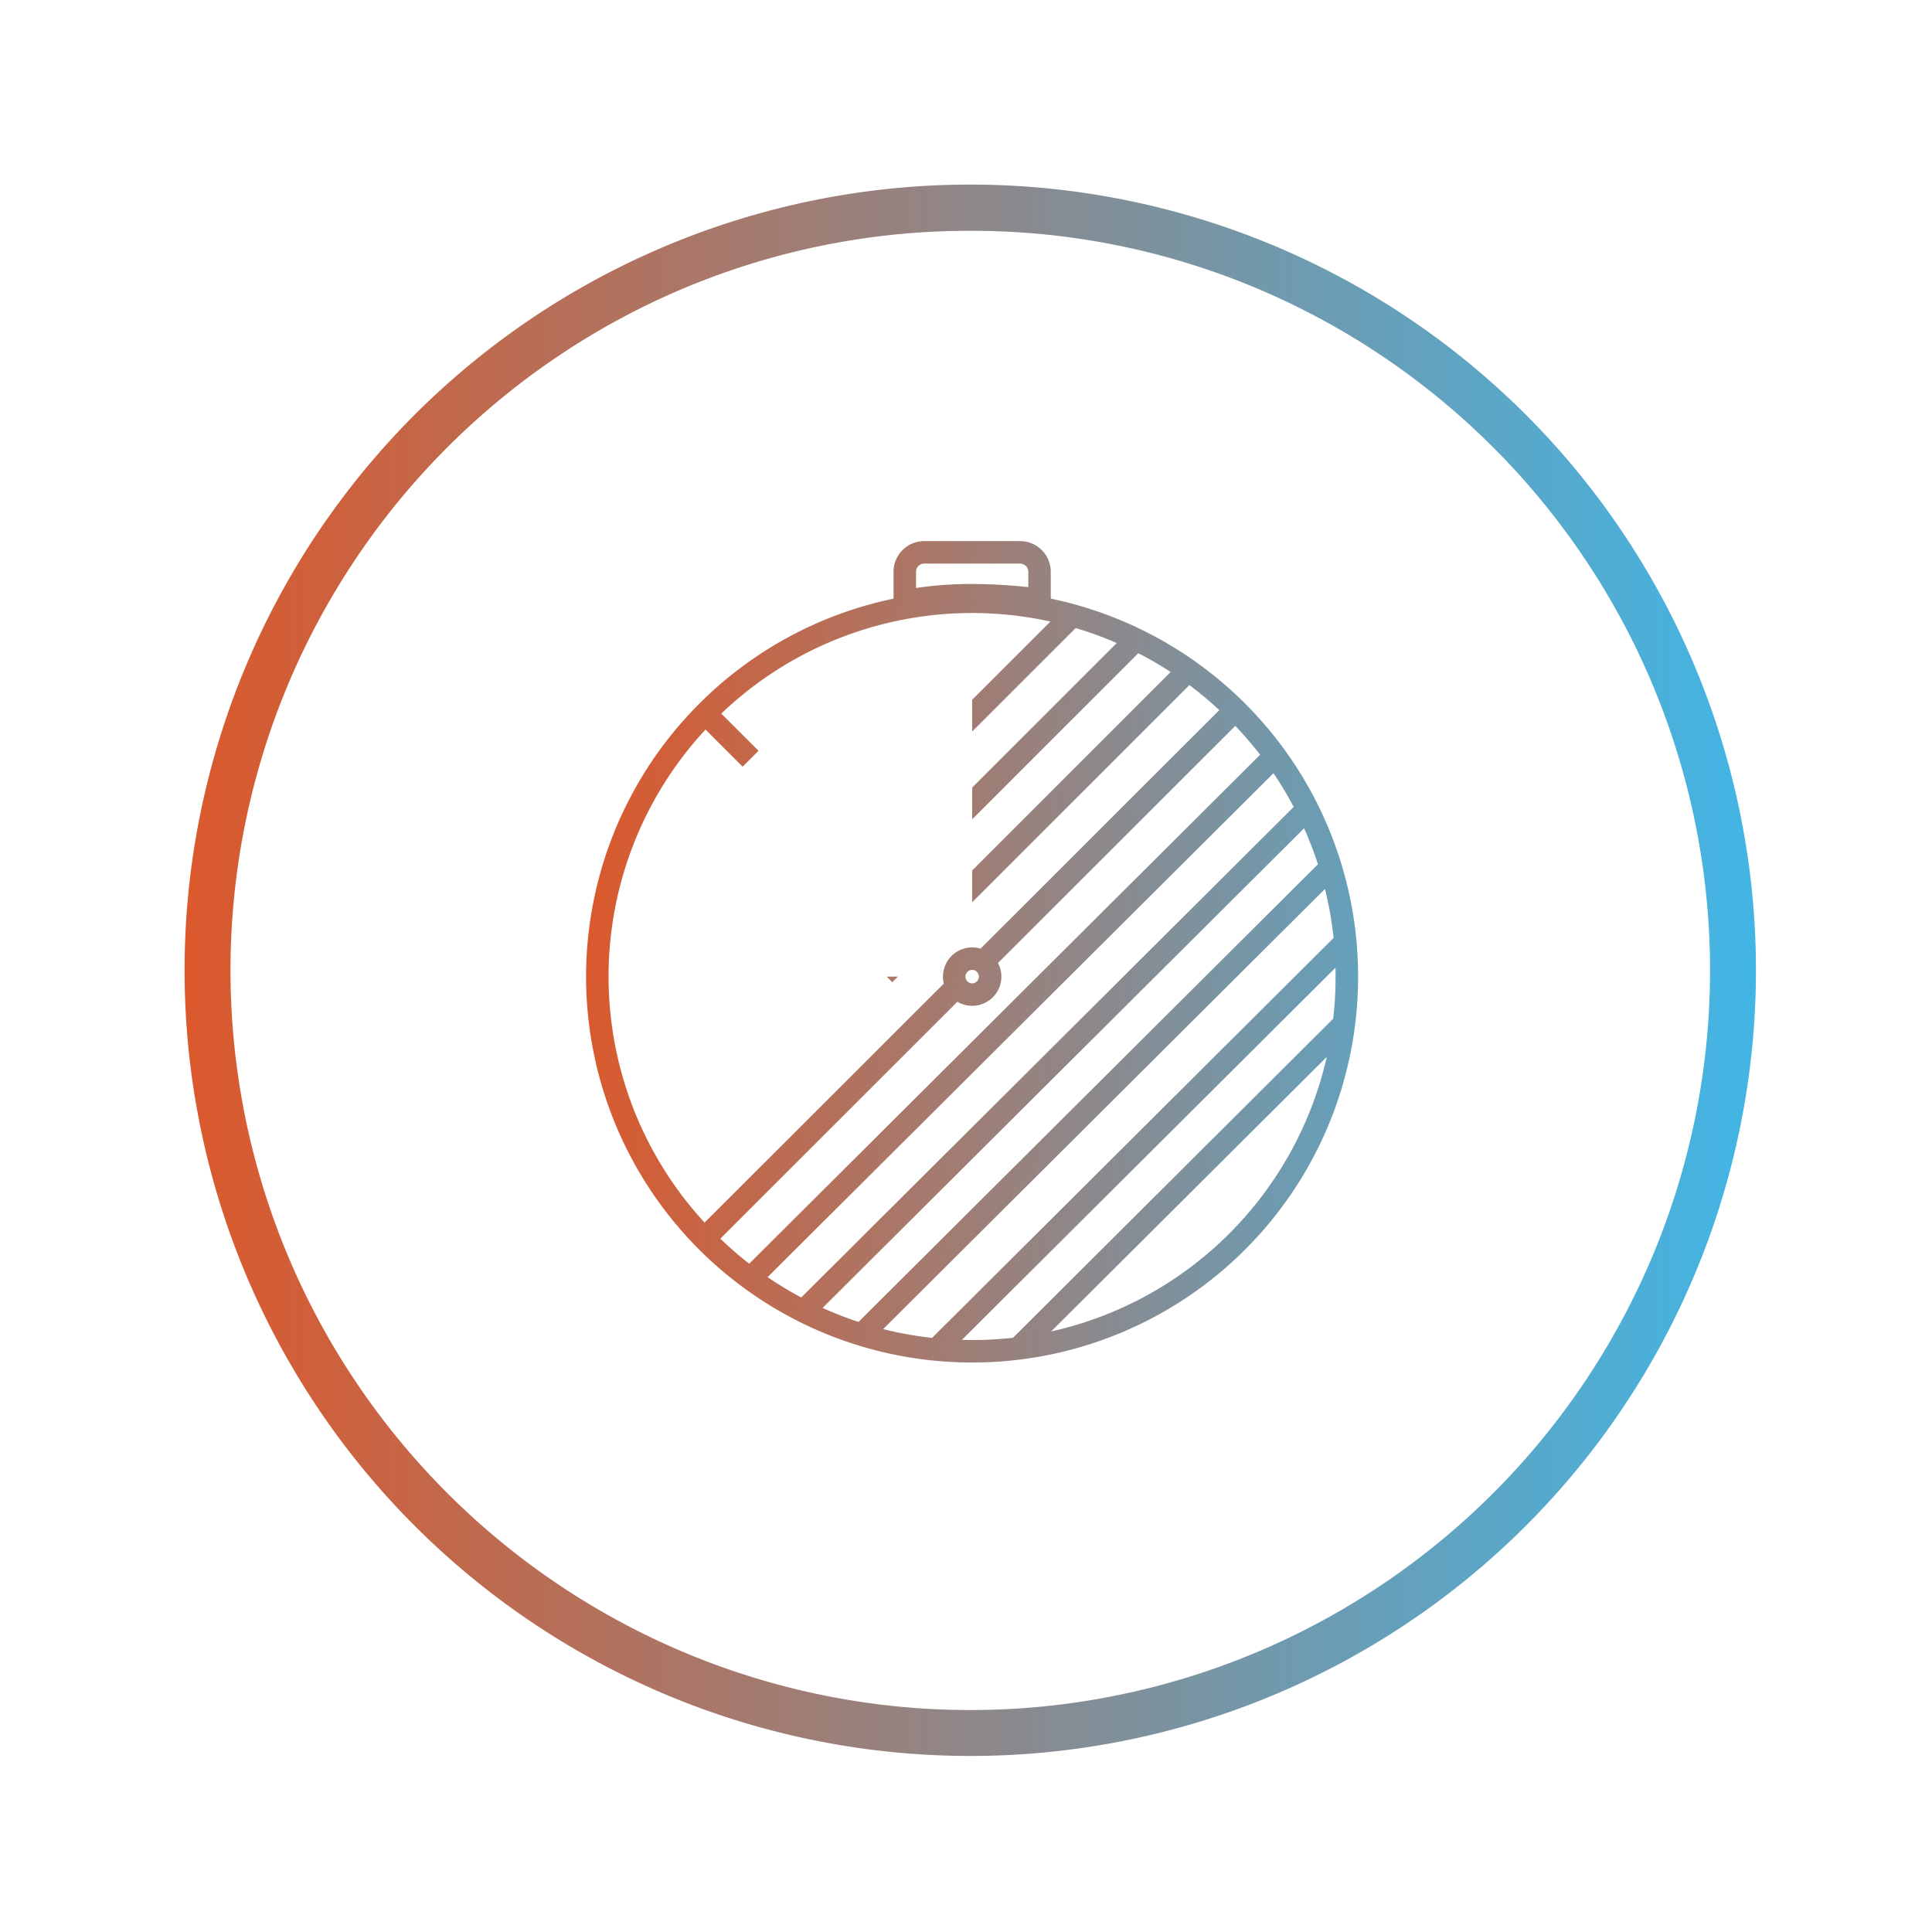
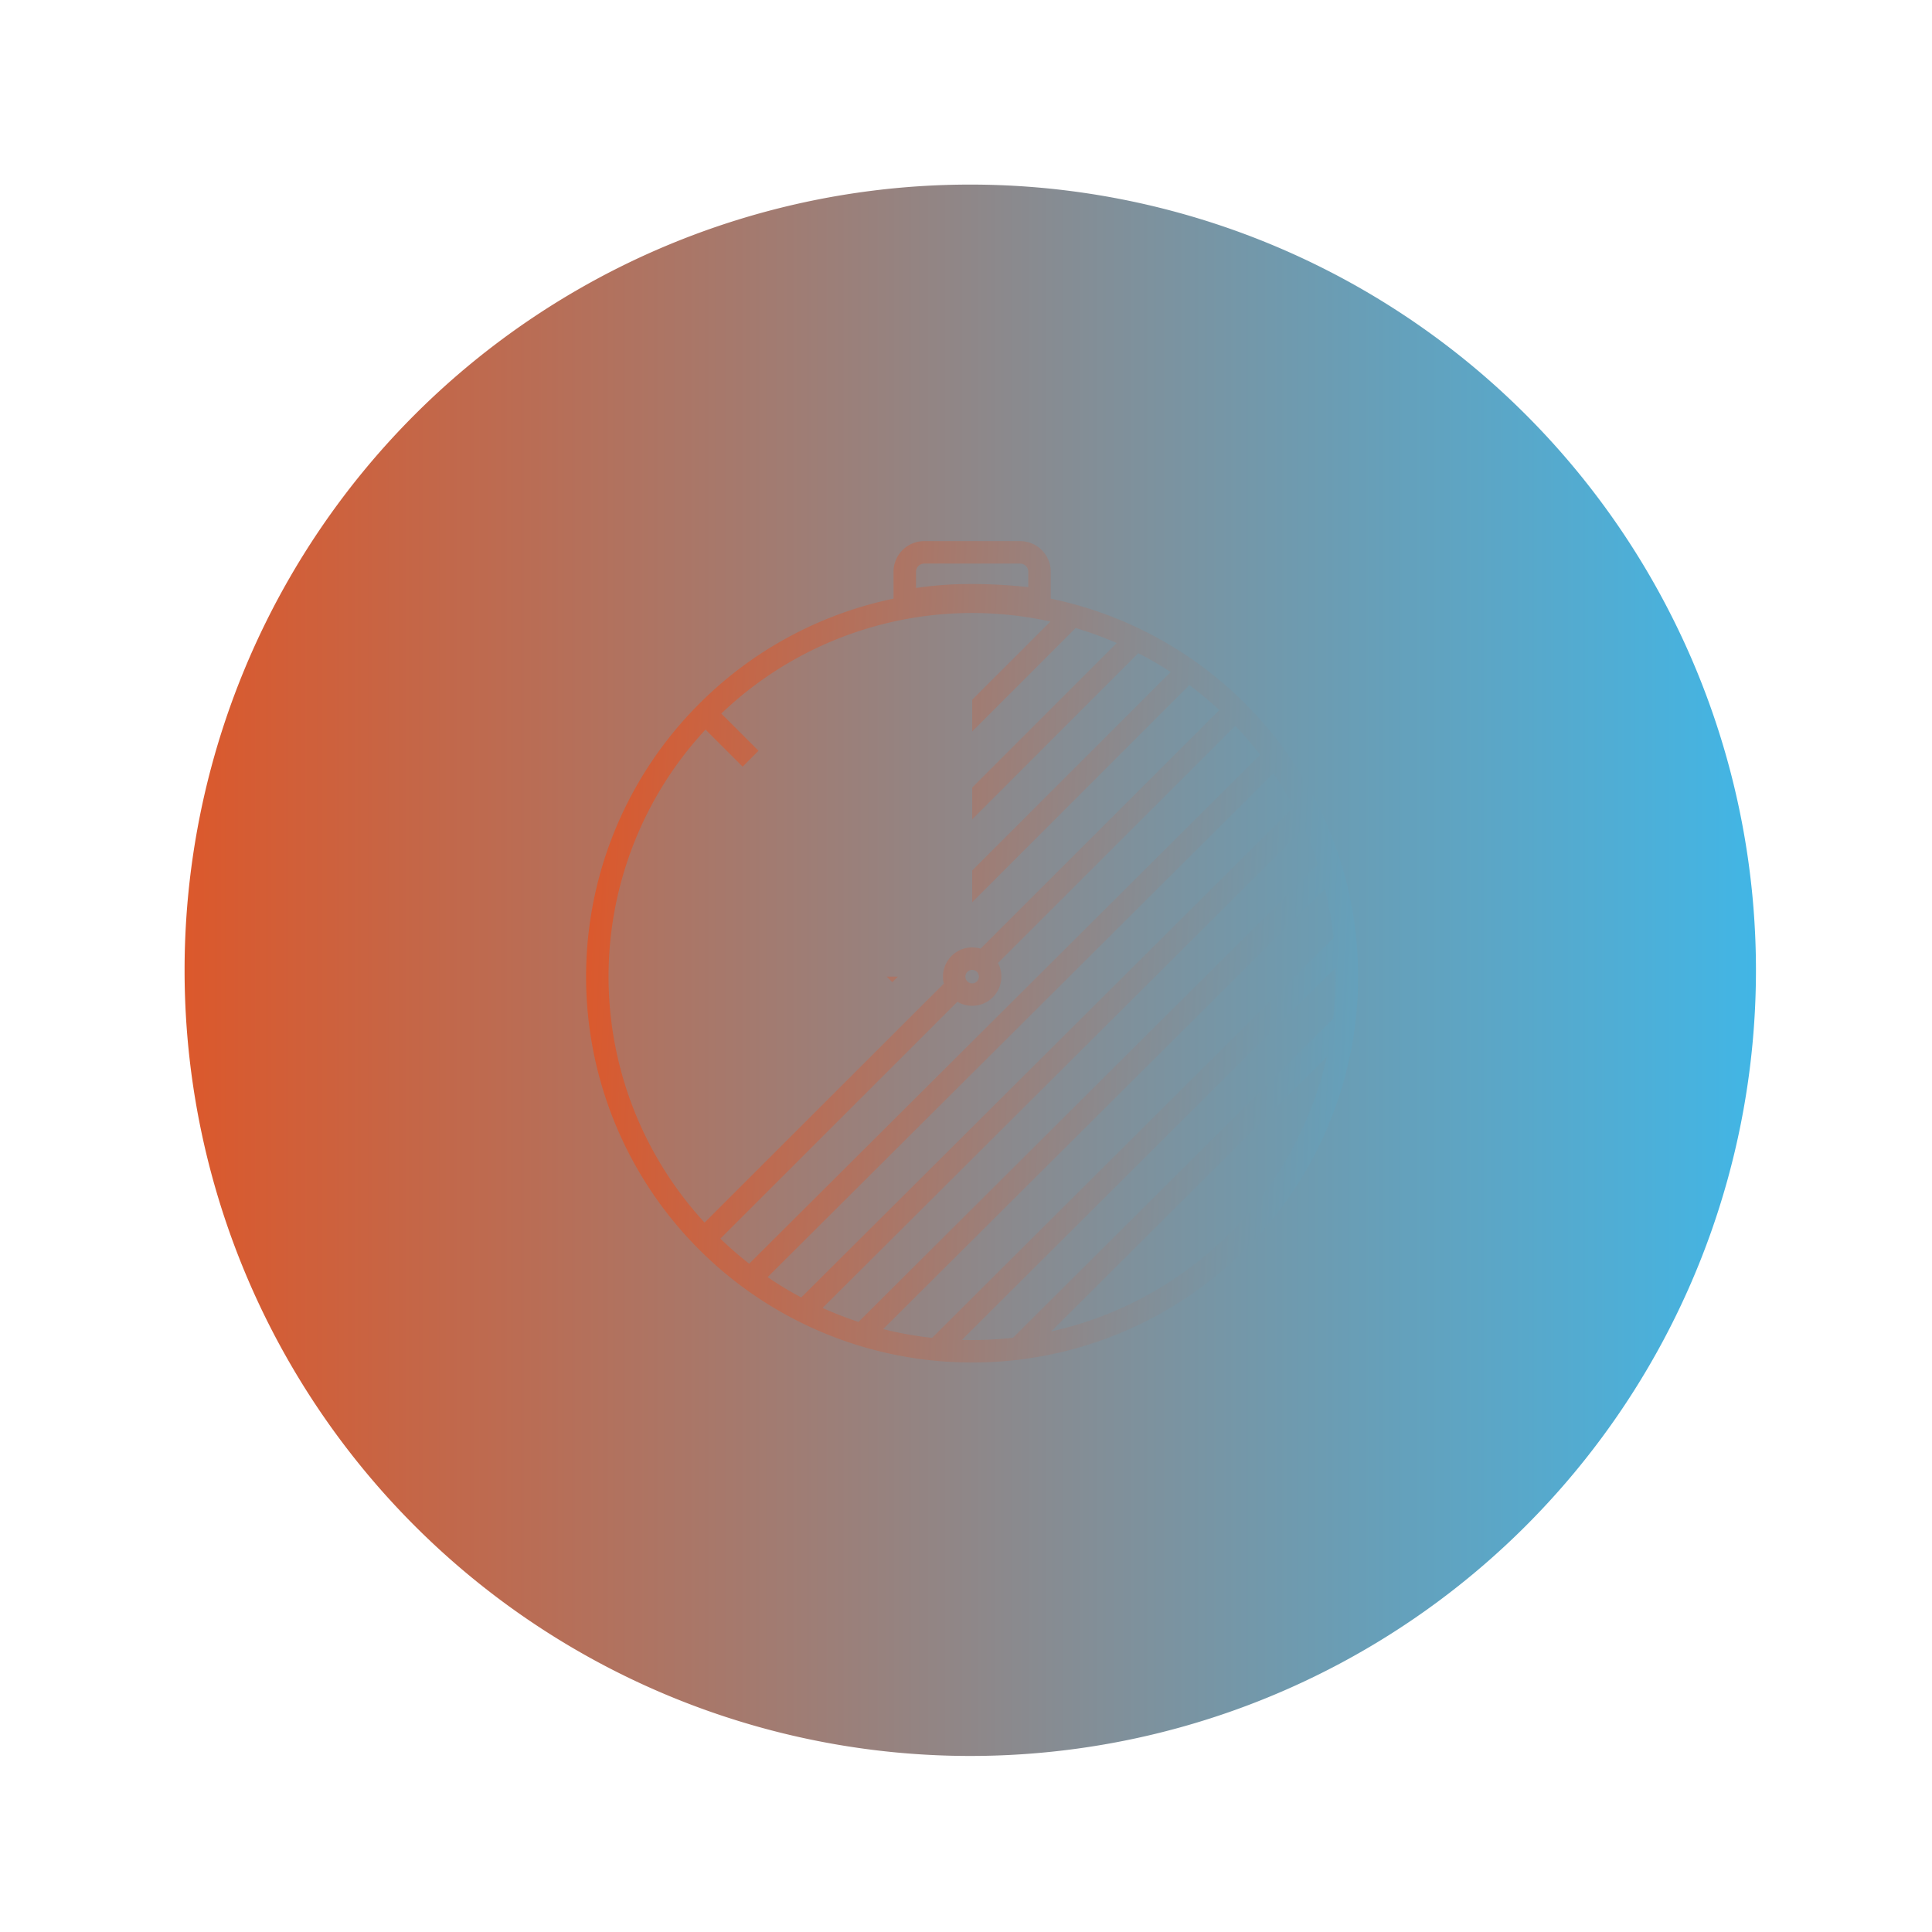
<svg xmlns="http://www.w3.org/2000/svg" xmlns:xlink="http://www.w3.org/1999/xlink" height="157" viewBox="0 0 157 157" width="157">
  <linearGradient id="a" gradientUnits="objectBoundingBox" x2="1" y1=".453" y2=".5">
    <stop offset="0" stop-color="#dc582b" />
    <stop offset="1" stop-color="#41b6e6" />
  </linearGradient>
  <filter id="b" filterUnits="userSpaceOnUse" height="157" width="157" x="0" y="0">
    <feOffset />
    <feGaussianBlur result="c" stdDeviation="5" />
    <feFlood flood-opacity=".255" />
    <feComposite in2="c" operator="in" />
    <feComposite in="SourceGraphic" />
  </filter>
  <linearGradient id="c" xlink:href="#a" y1=".5" />
  <g filter="url(#b)">
-     <circle cx="63.5" cy="63.5" fill="#fff" r="63.5" transform="translate(15 15)" />
-   </g>
-   <path d="m63.847 3.756a59.794 59.794 0 0 0 -33.6 10.26 60.278 60.278 0 0 0 -21.771 26.442 60.008 60.008 0 0 0 5.54 56.984 60.278 60.278 0 0 0 26.442 21.776 60.007 60.007 0 0 0 56.984-5.54 60.278 60.278 0 0 0 21.776-26.442 60.008 60.008 0 0 0 -5.54-56.984 60.278 60.278 0 0 0 -26.441-21.776 59.712 59.712 0 0 0 -23.39-4.72m0-3.756a63.847 63.847 0 1 1 -63.847 63.847 63.847 63.847 0 0 1 63.847-63.847z" fill="url(#c)" transform="translate(15 15)" />
+     </g>
+   <path d="m63.847 3.756m0-3.756a63.847 63.847 0 1 1 -63.847 63.847 63.847 63.847 0 0 1 63.847-63.847z" fill="url(#c)" transform="translate(15 15)" />
  <path d="m31.363 66.748a31.351 31.351 0 0 1 -22.176-53.536 31.306 31.306 0 0 1 15.786-8.537v-2.185a2.489 2.489 0 0 1 2.487-2.49h7.8a2.49 2.49 0 0 1 2.489 2.49v2.184a31.345 31.345 0 0 1 24.975 30.715 31.338 31.338 0 0 1 -31.36 31.359zm0-1.826a30.106 30.106 0 0 0 3.314-.182l26.023-25.929a29.935 29.935 0 0 0 .194-3.422c0-.242 0-.482-.008-.723l-30.36 30.245q.418.011.837.011zm-3.257-.176 32.626-32.5a29.021 29.021 0 0 0 -.7-3.979l-35.904 35.766a29.186 29.186 0 0 0 3.978.713zm9.672-.52a29.557 29.557 0 0 0 22.4-22.311zm-17.913-1.626q1.116.472 2.261.85l37.336-37.192q-.391-1.2-.885-2.368-.119-.278-.241-.554l-39.129 38.978c.218.099.437.195.658.286zm-2.391-1.139 40.016-39.861a29.2 29.2 0 0 0 -1.642-2.739l-41.109 40.949a29.556 29.556 0 0 0 2.736 1.653zm-4.229-2.743 41.518-41.358a29.757 29.757 0 0 0 -2.017-2.346l-19.285 19.267a2.372 2.372 0 0 1 -3.3 3.153l-19.261 19.25a29.688 29.688 0 0 0 2.346 2.037zm-9.099-34.828a29.511 29.511 0 0 0 5.472 31.489l19.44-19.421a2.334 2.334 0 0 1 -.069-.569 2.374 2.374 0 0 1 3.057-2.272l19.4-19.386a29.466 29.466 0 0 0 -2.433-2.031l-17.65 17.648v-2.582l16.129-16.13a29.307 29.307 0 0 0 -2.629-1.528l-13.5 13.5v-2.582l11.748-11.746-.253-.108a29.485 29.485 0 0 0 -3.086-1.108l-8.409 8.409v-2.58l6.357-6.357a29.505 29.505 0 0 0 -26.745 7.479l3.025 3.021-1.289 1.292-3.017-3.014a29.356 29.356 0 0 0 -5.548 8.576zm26.667 11.5a.548.548 0 1 0 .55-.547.549.549 0 0 0 -.55.546zm-4.013-32.9v1.318a30.445 30.445 0 0 1 4.578-.323 43.144 43.144 0 0 1 4.545.254v-1.249a.665.665 0 0 0 -.664-.664h-7.8a.664.664 0 0 0 -.659.664zm-2.383 32.9h.91l-.457.454z" fill="url(#a)" transform="translate(47.639 43.973)" />
</svg>